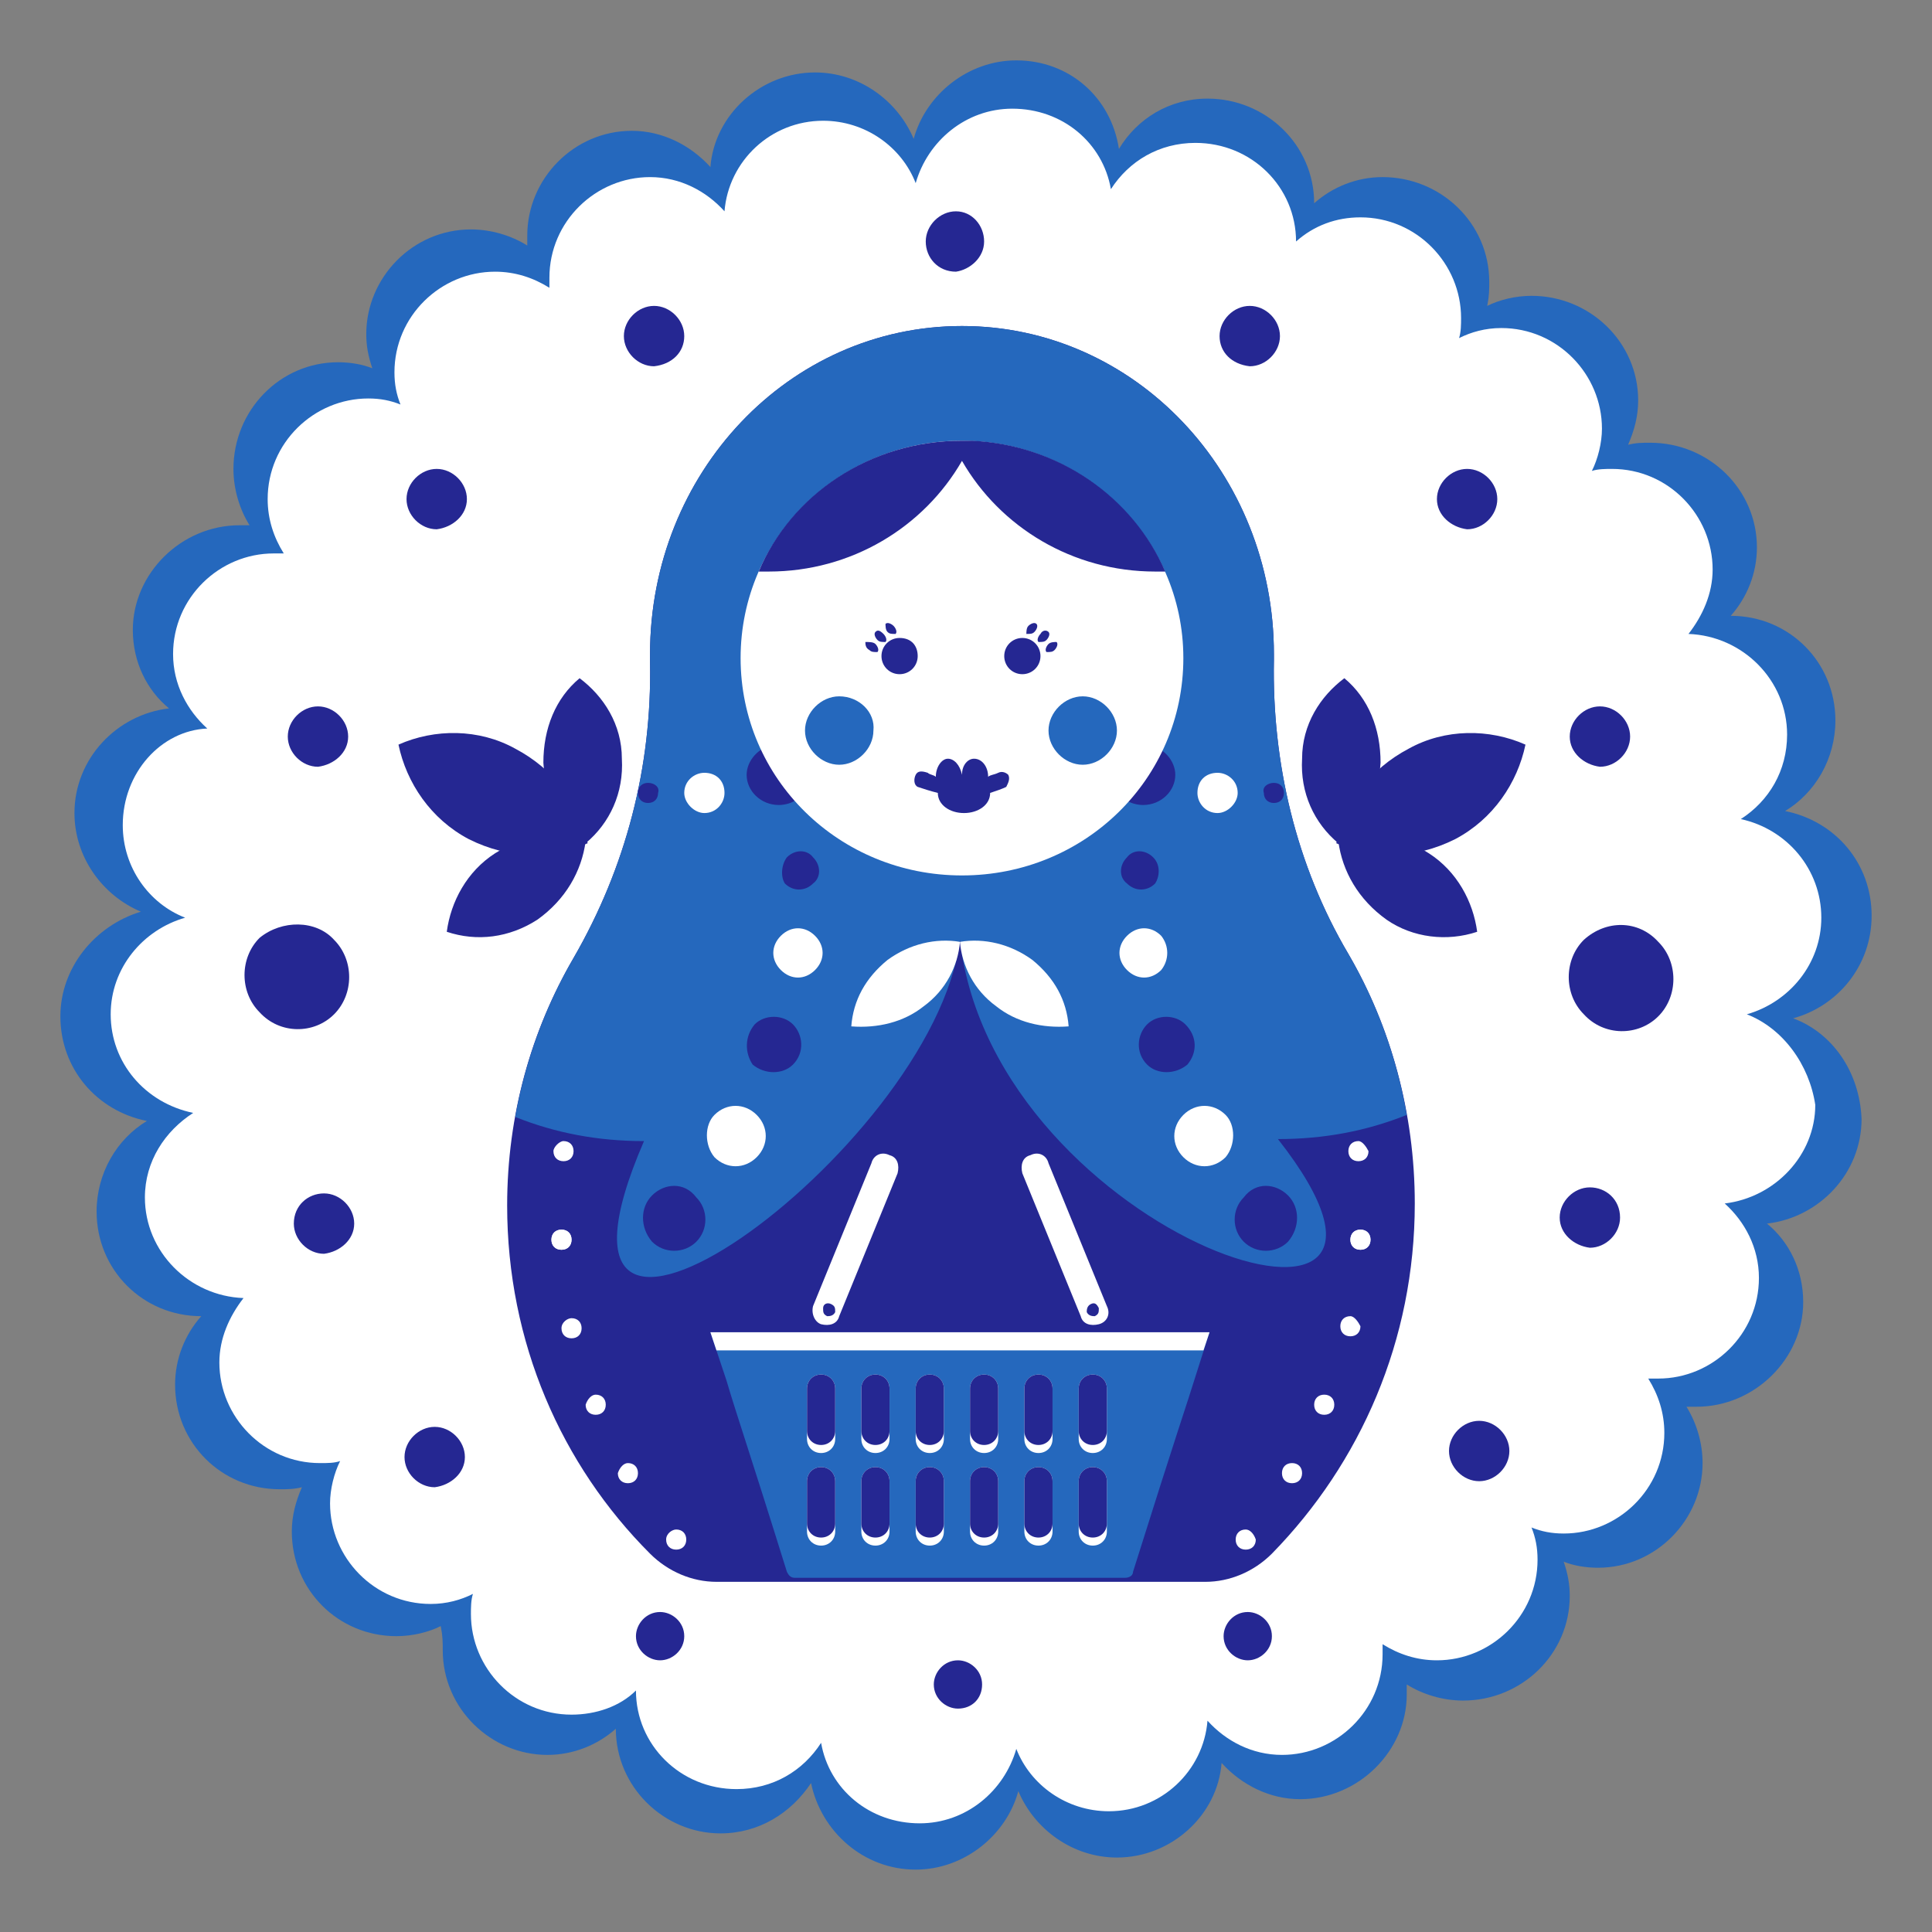
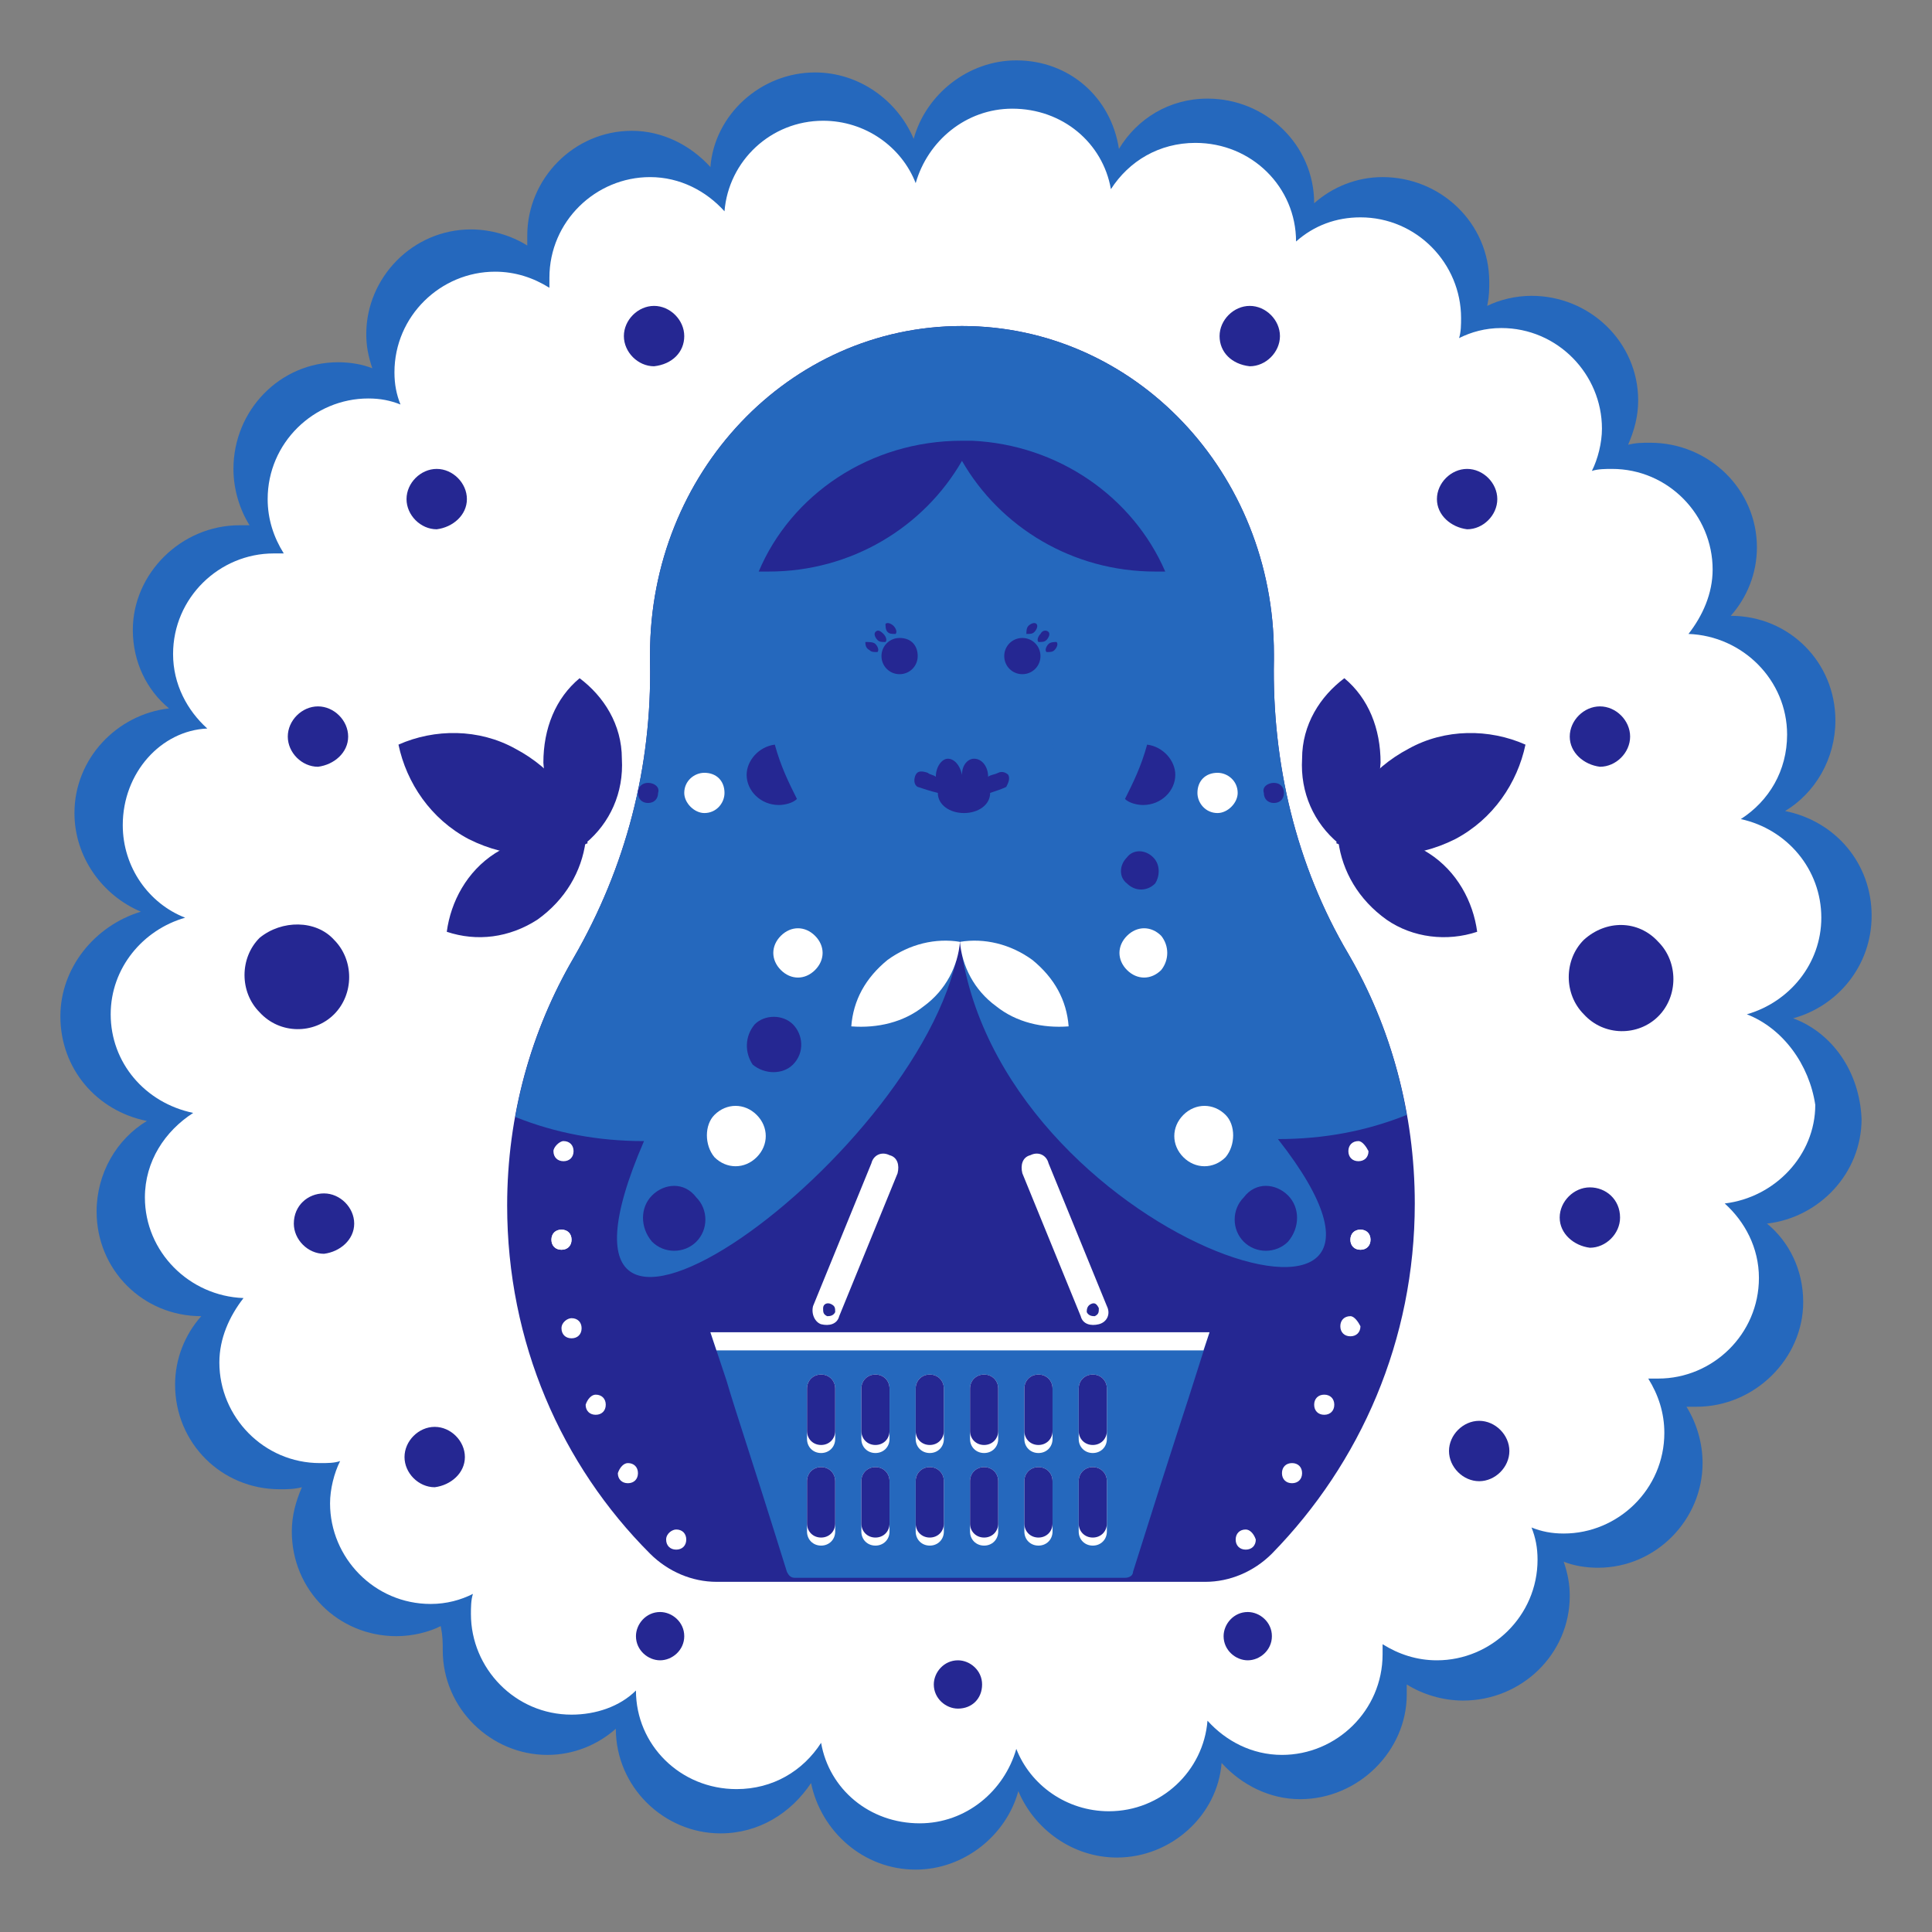
<svg xmlns="http://www.w3.org/2000/svg" version="1.1" id="Слой_1" x="0px" y="0px" viewBox="0 0 96 96" style="enable-background:new 0 0 96 96;" xml:space="preserve">
  <rect x="0" y="0" width="96" height="96" fill="#808080" stroke="none" />
  <style type="text/css">
	.st0{fill-rule:evenodd;clip-rule:evenodd;fill:#2568BD;}
	.st1{fill-rule:evenodd;clip-rule:evenodd;fill:#FFFFFF;}
	.st2{fill-rule:evenodd;clip-rule:evenodd;fill:#DD2B1C;}
	.st3{fill-rule:evenodd;clip-rule:evenodd;fill:#252792;}
</style>
  <path class="st0" d="M89.1,50.6c2.2-0.6,3.9-2.6,3.9-5.1c0-2.6-1.8-4.7-4.3-5.2c1.5-0.9,2.5-2.6,2.5-4.5c0-2.9-2.3-5.2-5.2-5.2  c0.8-0.9,1.3-2.1,1.3-3.4c0-2.9-2.4-5.2-5.3-5.2c-0.4,0-0.7,0-1.1,0.1c0.3-0.7,0.5-1.4,0.5-2.2c0-2.9-2.4-5.2-5.3-5.2  c-0.8,0-1.6,0.2-2.2,0.5C74,14.7,74,14.4,74,14c0-2.9-2.4-5.2-5.3-5.2c-1.3,0-2.5,0.5-3.4,1.3c0-2.9-2.4-5.2-5.3-5.2  c-1.9,0-3.5,1-4.4,2.5C55.2,4.8,53.1,3,50.5,3c-2.4,0-4.5,1.7-5.1,3.9c-0.8-1.9-2.7-3.3-4.9-3.3c-2.7,0-5,2.1-5.2,4.7  c-1-1.1-2.4-1.8-3.9-1.8c-2.9,0-5.2,2.4-5.2,5.2c0,0.2,0,0.3,0,0.5c-0.8-0.5-1.8-0.8-2.8-0.8c-2.9,0-5.2,2.4-5.2,5.2  c0,0.6,0.1,1.1,0.3,1.7c-0.5-0.2-1.1-0.3-1.7-0.3c-2.9,0-5.2,2.4-5.2,5.3c0,1,0.3,2,0.8,2.8c-0.2,0-0.3,0-0.5,0  c-2.9,0-5.3,2.4-5.3,5.2c0,1.6,0.7,3,1.8,3.9c-2.6,0.3-4.7,2.5-4.7,5.2c0,2.2,1.4,4.1,3.3,4.9C4.7,46,3,48.1,3,50.5  c0,2.6,1.8,4.7,4.3,5.2c-1.5,0.9-2.5,2.6-2.5,4.5c0,2.9,2.3,5.2,5.2,5.2c-0.8,0.9-1.3,2.1-1.3,3.4c0,2.9,2.3,5.2,5.2,5.2  c0.4,0,0.7,0,1.1-0.1c-0.3,0.7-0.5,1.4-0.5,2.2c0,2.9,2.3,5.2,5.2,5.2c0.8,0,1.6-0.2,2.2-0.5C22,81.3,22,81.6,22,82  c0,2.9,2.4,5.2,5.2,5.2c1.3,0,2.5-0.5,3.4-1.3c0,2.9,2.4,5.2,5.2,5.2c1.9,0,3.5-1,4.5-2.5c0.5,2.4,2.6,4.3,5.2,4.3  c2.4,0,4.5-1.7,5.1-3.9c0.8,1.9,2.7,3.3,4.9,3.3c2.7,0,5-2.1,5.2-4.7c1,1.1,2.4,1.8,3.9,1.8c2.9,0,5.3-2.4,5.3-5.2  c0-0.2,0-0.3,0-0.5c0.8,0.5,1.8,0.8,2.8,0.8c2.9,0,5.3-2.3,5.3-5.2c0-0.6-0.1-1.1-0.3-1.7c0.5,0.2,1.1,0.3,1.7,0.3  c2.9,0,5.2-2.4,5.2-5.2c0-1-0.3-2-0.8-2.8c0.2,0,0.3,0,0.5,0c2.9,0,5.3-2.4,5.3-5.2c0-1.6-0.7-3-1.8-3.9c2.6-0.3,4.7-2.5,4.7-5.2  C92.4,53.2,91,51.3,89.1,50.6z" />
  <path class="st1" d="M86.8,50.4c2.1-0.6,3.7-2.5,3.7-4.8c0-2.4-1.7-4.4-4-4.9c1.4-0.9,2.3-2.4,2.3-4.2c0-2.7-2.2-4.9-4.9-5  c0.7-0.9,1.2-2,1.2-3.2c0-2.7-2.2-5-5-5c-0.3,0-0.7,0-1,0.1c0.3-0.6,0.5-1.4,0.5-2.1c0-2.7-2.2-5-5-5c-0.8,0-1.5,0.2-2.1,0.5  c0.1-0.3,0.1-0.7,0.1-1c0-2.7-2.2-5-5-5c-1.2,0-2.3,0.4-3.2,1.2c0-2.7-2.2-4.9-5-4.9c-1.8,0-3.3,0.9-4.2,2.3c-0.4-2.3-2.4-4-4.9-4  c-2.3,0-4.2,1.6-4.8,3.7c-0.7-1.8-2.5-3.1-4.6-3.1c-2.6,0-4.7,2-4.9,4.5c-0.9-1-2.2-1.7-3.7-1.7c-2.7,0-5,2.2-5,5c0,0.2,0,0.3,0,0.5  c-0.8-0.5-1.7-0.8-2.7-0.8c-2.7,0-5,2.2-5,5c0,0.6,0.1,1.1,0.3,1.6c-0.5-0.2-1-0.3-1.6-0.3c-2.7,0-5,2.2-5,5c0,1,0.3,1.9,0.8,2.7  c-0.2,0-0.3,0-0.5,0c-2.7,0-5,2.2-5,5c0,1.5,0.7,2.8,1.7,3.7C8,36.3,6.1,38.4,6.1,41c0,2.1,1.3,3.9,3.1,4.6  c-2.1,0.6-3.7,2.5-3.7,4.8c0,2.4,1.7,4.4,4.1,4.9c-1.4,0.9-2.4,2.4-2.4,4.2c0,2.7,2.2,4.9,4.9,5c-0.7,0.9-1.2,2-1.2,3.2  c0,2.7,2.2,5,5,5c0.4,0,0.7,0,1-0.1c-0.3,0.6-0.5,1.4-0.5,2.1c0,2.7,2.2,5,5,5c0.8,0,1.5-0.2,2.1-0.5c-0.1,0.3-0.1,0.7-0.1,1  c0,2.7,2.2,5,5,5c1.2,0,2.4-0.4,3.2-1.2c0,2.7,2.2,4.9,5,4.9c1.8,0,3.3-0.9,4.2-2.3c0.4,2.3,2.4,4,4.9,4c2.3,0,4.2-1.6,4.8-3.7  c0.7,1.8,2.5,3.1,4.6,3.1c2.6,0,4.7-2,4.9-4.5c0.9,1,2.2,1.7,3.7,1.7c2.7,0,5-2.2,5-5c0-0.2,0-0.3,0-0.5c0.8,0.5,1.7,0.8,2.7,0.8  c2.7,0,5-2.2,5-5c0-0.6-0.1-1.1-0.3-1.6c0.5,0.2,1,0.3,1.6,0.3c2.7,0,5-2.2,5-5c0-1-0.3-1.9-0.8-2.7c0.2,0,0.3,0,0.5,0  c2.7,0,5-2.2,5-5c0-1.5-0.7-2.8-1.7-3.7c2.5-0.3,4.5-2.4,4.5-4.9C89.9,52.9,88.6,51.1,86.8,50.4z" />
  <path class="st2" d="M28.2,56.7c0.3,0,0.5,0.2,0.5,0.5c0,0.3-0.2,0.5-0.5,0.5c-0.3,0-0.5-0.2-0.5-0.5C27.7,57,27.9,56.7,28.2,56.7z" />
  <path class="st2" d="M28,61.1c0.3,0,0.5,0.2,0.5,0.5c0,0.3-0.2,0.5-0.5,0.5s-0.5-0.2-0.5-0.5C27.5,61.3,27.8,61.1,28,61.1z" />
  <path class="st2" d="M28,61.1c0.3,0,0.5,0.2,0.5,0.5c0,0.3-0.2,0.5-0.5,0.5s-0.5-0.2-0.5-0.5C27.5,61.3,27.8,61.1,28,61.1z" />
  <path class="st2" d="M28.6,65.4c0.3,0,0.5,0.2,0.5,0.5c0,0.3-0.2,0.5-0.5,0.5c-0.3,0-0.5-0.2-0.5-0.5C28.1,65.7,28.3,65.4,28.6,65.4  z" />
  <path class="st2" d="M29.8,69.3c0.3,0,0.5,0.2,0.5,0.5c0,0.3-0.2,0.5-0.5,0.5c-0.3,0-0.5-0.2-0.5-0.5C29.3,69.5,29.5,69.3,29.8,69.3  z" />
  <path class="st2" d="M31.4,72.7c0.3,0,0.5,0.2,0.5,0.5c0,0.3-0.2,0.5-0.5,0.5c-0.3,0-0.5-0.2-0.5-0.5C30.9,72.9,31.1,72.7,31.4,72.7  z" />
  <path class="st2" d="M33.8,76c0.3,0,0.5,0.2,0.5,0.5c0,0.3-0.2,0.5-0.5,0.5c-0.3,0-0.5-0.2-0.5-0.5C33.3,76.2,33.5,76,33.8,76z" />
  <path class="st3" d="M17.3,36.6c0-0.8-0.7-1.5-1.5-1.5c-0.8,0-1.5,0.7-1.5,1.5c0,0.8,0.7,1.5,1.5,1.5C16.6,38,17.3,37.4,17.3,36.6z" />
  <path class="st3" d="M17.6,60.8c0-0.8-0.7-1.5-1.5-1.5c-0.8,0-1.5,0.6-1.5,1.5c0,0.8,0.7,1.5,1.5,1.5C16.9,62.2,17.6,61.6,17.6,60.8  z" />
  <path class="st3" d="M23.1,72.4c0-0.8-0.7-1.5-1.5-1.5c-0.8,0-1.5,0.7-1.5,1.5c0,0.8,0.7,1.5,1.5,1.5C22.4,73.8,23.1,73.2,23.1,72.4  z" />
  <path class="st3" d="M34,81.3c0-0.7-0.6-1.2-1.2-1.2c-0.7,0-1.2,0.6-1.2,1.2c0,0.7,0.6,1.2,1.2,1.2C33.4,82.5,34,82,34,81.3z" />
  <path class="st3" d="M48.8,83.7c0-0.7-0.6-1.2-1.2-1.2c-0.7,0-1.2,0.6-1.2,1.2c0,0.7,0.6,1.2,1.2,1.2C48.3,84.9,48.8,84.4,48.8,83.7  z" />
  <path class="st3" d="M16.6,46.7c1,1,1,2.7,0,3.7c-1,1-2.7,1-3.7-0.1c-1-1-1-2.7,0-3.7C14,45.7,15.7,45.7,16.6,46.7z" />
  <path class="st3" d="M19.8,37c1.8-0.8,4-0.8,5.8,0.2c1.9,1,3.2,2.7,3.6,4.7c-1.8,0.8-3.9,0.8-5.9-0.2C21.4,40.7,20.2,38.9,19.8,37z" />
  <path class="st3" d="M22.2,46.3c0.2-1.5,1-3,2.4-3.9c1.4-0.9,3.1-1,4.5-0.6c-0.2,1.5-1,2.9-2.4,3.9C25.3,46.6,23.7,46.8,22.2,46.3z" />
  <path class="st3" d="M28.8,33.7c-1.2,1-1.8,2.5-1.8,4.2c0.1,1.7,0.9,3.1,2.1,4c1.2-1,1.9-2.5,1.8-4.2C30.9,36,30,34.6,28.8,33.7z" />
  <path class="st3" d="M70.3,59.8c0-4.5-1.2-8.8-3.3-12.4c-2.6-4.4-3.8-9.5-3.7-14.6c0-0.1,0-0.2,0-0.3c0-9-6.9-16.3-15.5-16.3  c-8.6,0-15.5,7.3-15.5,16.3c0,0.1,0,0.2,0,0.4c0.1,5.2-1.2,10.2-3.8,14.7c-2.1,3.6-3.3,7.8-3.3,12.3c0,6.8,2.7,12.9,7.1,17.3  c0.9,0.9,2.1,1.4,3.3,1.4h24.3c1.2,0,2.4-0.5,3.3-1.4C67.6,72.7,70.3,66.6,70.3,59.8z" />
  <path class="st0" d="M47.7,46.7c1.7,14.9,25.7,22.5,15.8,9.9c2.3,0,4.4-0.4,6.4-1.2c-0.5-2.9-1.5-5.6-2.9-8  c-2.6-4.4-3.8-9.5-3.7-14.6c0-0.1,0-0.2,0-0.3c0-9-6.9-16.3-15.5-16.3c-8.6,0-15.5,7.3-15.5,16.3c0,0.1,0,0.2,0,0.4  c0.1,5.2-1.2,10.2-3.8,14.7c-1.4,2.4-2.4,5.1-2.9,7.9c2,0.8,4.1,1.2,6.4,1.2C25.2,72.4,46.4,57.2,47.7,46.7z" />
  <path class="st3" d="M38.5,37c-0.8,0.1-1.4,0.8-1.4,1.5c0,0.8,0.7,1.5,1.6,1.5c0.3,0,0.7-0.1,0.9-0.3C39.2,38.9,38.8,38.1,38.5,37z" />
  <path class="st3" d="M57,37c0.8,0.1,1.4,0.8,1.4,1.5c0,0.8-0.7,1.5-1.6,1.5c-0.3,0-0.7-0.1-0.9-0.3C56.3,38.9,56.7,38.1,57,37z" />
-   <path class="st1" d="M58.8,32.7c0,6-4.9,10.8-11,10.8c-6.1,0-11-4.8-11-10.8c0-6,4.9-10.8,11-10.8C53.8,21.9,58.8,26.7,58.8,32.7z" />
  <path class="st1" d="M47.7,46.8C47.6,48,47,49.2,45.9,50c-1,0.8-2.3,1.1-3.6,1c0.1-1.3,0.7-2.4,1.8-3.3  C45.2,46.9,46.5,46.6,47.7,46.8z" />
  <path class="st1" d="M47.7,46.8c0.1,1.2,0.7,2.4,1.8,3.2c1,0.8,2.3,1.1,3.6,1c-0.1-1.3-0.7-2.4-1.8-3.3  C50.2,46.9,48.9,46.6,47.7,46.8z" />
  <path class="st1" d="M35,38.4c-0.5,0-1,0.4-1,1c0,0.5,0.5,1,1,1c0.6,0,1-0.5,1-1C36,38.8,35.6,38.4,35,38.4z" />
  <path class="st3" d="M32.2,38.9c-0.3,0-0.5,0.2-0.5,0.5c0,0.3,0.2,0.5,0.5,0.5c0.3,0,0.5-0.2,0.5-0.5C32.8,39.1,32.5,38.9,32.2,38.9  z" />
-   <path class="st3" d="M39.1,42.6c0.4-0.4,1-0.4,1.3,0c0.4,0.4,0.4,1,0,1.3c-0.4,0.4-1,0.4-1.4,0C38.8,43.6,38.8,43,39.1,42.6z" />
  <path class="st3" d="M37.5,50.9c0.5-0.5,1.4-0.5,1.9,0c0.5,0.5,0.6,1.4,0,2c-0.5,0.5-1.4,0.5-2,0C37,52.3,37,51.5,37.5,50.9z" />
  <path class="st1" d="M35.5,55.4c0.6-0.6,1.5-0.6,2.1,0c0.6,0.6,0.6,1.5,0,2.1c-0.6,0.6-1.5,0.6-2.1,0C35,56.9,35,55.9,35.5,55.4z" />
  <path class="st1" d="M38.8,46.5c0.5-0.5,1.2-0.5,1.7,0c0.5,0.5,0.5,1.2,0,1.7c-0.5,0.5-1.2,0.5-1.7,0C38.3,47.7,38.3,47,38.8,46.5z" />
  <path class="st3" d="M32.4,59.4c-0.6,0.6-0.6,1.6,0,2.3c0.6,0.6,1.6,0.6,2.2,0c0.6-0.6,0.6-1.6,0-2.2C34,58.7,33,58.8,32.4,59.4z" />
  <path class="st0" d="M60.1,66.2l-0.7,2.2h0c-0.4,1.3-0.9,2.7-3.1,9.7c0,0.2-0.2,0.3-0.4,0.3H39.5c-0.2,0-0.3-0.1-0.4-0.3  c-1.9-6.1-2.5-7.8-3-9.5l-0.8-2.4H60.1z" />
  <polygon class="st1" points="60.1,66.2 59.8,67.1 35.6,67.1 35.3,66.2 " />
  <path class="st1" d="M43.5,68.3c0.4,0,0.7,0.3,0.7,0.7c0,0.8,0,1.7,0,2.5c0,0.4-0.3,0.7-0.7,0.7c-0.4,0-0.7-0.3-0.7-0.7  c0-0.8,0-1.7,0-2.5C42.8,68.6,43.1,68.3,43.5,68.3z M43.5,72.9c0.4,0,0.7,0.3,0.7,0.7c0,0.8,0,1.7,0,2.5c0,0.4-0.3,0.7-0.7,0.7  c-0.4,0-0.7-0.3-0.7-0.7c0-0.8,0-1.7,0-2.5C42.8,73.2,43.1,72.9,43.5,72.9z M46.2,68.3c0.4,0,0.7,0.3,0.7,0.7c0,0.8,0,1.7,0,2.5  c0,0.4-0.3,0.7-0.7,0.7c-0.4,0-0.7-0.3-0.7-0.7c0-0.8,0-1.7,0-2.5C45.5,68.6,45.8,68.3,46.2,68.3z M46.2,72.9c0.4,0,0.7,0.3,0.7,0.7  c0,0.8,0,1.7,0,2.5c0,0.4-0.3,0.7-0.7,0.7c-0.4,0-0.7-0.3-0.7-0.7c0-0.8,0-1.7,0-2.5C45.5,73.2,45.8,72.9,46.2,72.9z M48.9,68.3  c0.4,0,0.7,0.3,0.7,0.7c0,0.8,0,1.7,0,2.5c0,0.4-0.3,0.7-0.7,0.7c-0.4,0-0.7-0.3-0.7-0.7c0-0.8,0-1.7,0-2.5  C48.2,68.6,48.5,68.3,48.9,68.3z M48.9,72.9c0.4,0,0.7,0.3,0.7,0.7c0,0.8,0,1.7,0,2.5c0,0.4-0.3,0.7-0.7,0.7c-0.4,0-0.7-0.3-0.7-0.7  c0-0.8,0-1.7,0-2.5C48.2,73.2,48.5,72.9,48.9,72.9z M51.6,68.3c0.4,0,0.7,0.3,0.7,0.7c0,0.8,0,1.7,0,2.5c0,0.4-0.3,0.7-0.7,0.7  c-0.4,0-0.7-0.3-0.7-0.7c0-0.8,0-1.7,0-2.5C50.9,68.6,51.2,68.3,51.6,68.3z M51.6,72.9c0.4,0,0.7,0.3,0.7,0.7c0,0.8,0,1.7,0,2.5  c0,0.4-0.3,0.7-0.7,0.7c-0.4,0-0.7-0.3-0.7-0.7c0-0.8,0-1.7,0-2.5C50.9,73.2,51.2,72.9,51.6,72.9z M54.3,68.3c0.4,0,0.7,0.3,0.7,0.7  v2.5c0,0.4-0.3,0.7-0.7,0.7c-0.4,0-0.7-0.3-0.7-0.7V69C53.6,68.6,53.9,68.3,54.3,68.3z M54.3,72.9c0.4,0,0.7,0.3,0.7,0.7v2.5  c0,0.4-0.3,0.7-0.7,0.7c-0.4,0-0.7-0.3-0.7-0.7v-2.5C53.6,73.2,53.9,72.9,54.3,72.9z M40.8,68.3c0.4,0,0.7,0.3,0.7,0.7v2.5  c0,0.4-0.3,0.7-0.7,0.7c-0.4,0-0.7-0.3-0.7-0.7V69C40.1,68.6,40.4,68.3,40.8,68.3z M40.8,72.9c0.4,0,0.7,0.3,0.7,0.7v2.5  c0,0.4-0.3,0.7-0.7,0.7c-0.4,0-0.7-0.3-0.7-0.7v-2.5C40.1,73.2,40.4,72.9,40.8,72.9z" />
  <path class="st3" d="M43.5,68.3c0.4,0,0.7,0.3,0.7,0.7v2.1c0,0.4-0.3,0.7-0.7,0.7c-0.4,0-0.7-0.3-0.7-0.7V69  C42.8,68.6,43.1,68.3,43.5,68.3z M44.2,75.7c0,0.4-0.3,0.7-0.7,0.7c-0.4,0-0.7-0.3-0.7-0.7v-2.1c0-0.4,0.3-0.7,0.7-0.7  c0.4,0,0.7,0.3,0.7,0.7V75.7z M46.9,71.1c0,0.4-0.3,0.7-0.7,0.7c-0.4,0-0.7-0.3-0.7-0.7V69c0-0.4,0.3-0.7,0.7-0.7  c0.4,0,0.7,0.3,0.7,0.7V71.1z M46.9,75.7c0,0.4-0.3,0.7-0.7,0.7c-0.4,0-0.7-0.3-0.7-0.7v-2.1c0-0.4,0.3-0.7,0.7-0.7  c0.4,0,0.7,0.3,0.7,0.7V75.7z M49.6,71.1c0,0.4-0.3,0.7-0.7,0.7c-0.4,0-0.7-0.3-0.7-0.7V69c0-0.4,0.3-0.7,0.7-0.7  c0.4,0,0.7,0.3,0.7,0.7V71.1z M49.6,75.7c0,0.4-0.3,0.7-0.7,0.7c-0.4,0-0.7-0.3-0.7-0.7v-2.1c0-0.4,0.3-0.7,0.7-0.7  c0.4,0,0.7,0.3,0.7,0.7V75.7z M52.3,71.1c0,0.4-0.3,0.7-0.7,0.7c-0.4,0-0.7-0.3-0.7-0.7V69c0-0.4,0.3-0.7,0.7-0.7  c0.4,0,0.7,0.3,0.7,0.7V71.1z M52.3,75.7c0,0.4-0.3,0.7-0.7,0.7c-0.4,0-0.7-0.3-0.7-0.7v-2.1c0-0.4,0.3-0.7,0.7-0.7  c0.4,0,0.7,0.3,0.7,0.7V75.7z M55,71.1c0,0.4-0.3,0.7-0.7,0.7c-0.4,0-0.7-0.3-0.7-0.7V69c0-0.4,0.3-0.7,0.7-0.7  c0.4,0,0.7,0.3,0.7,0.7V71.1z M55,75.7c0,0.4-0.3,0.7-0.7,0.7c-0.4,0-0.7-0.3-0.7-0.7v-2.1c0-0.4,0.3-0.7,0.7-0.7  c0.4,0,0.7,0.3,0.7,0.7V75.7z M41.5,71.1c0,0.4-0.3,0.7-0.7,0.7c-0.4,0-0.7-0.3-0.7-0.7V69c0-0.4,0.3-0.7,0.7-0.7  c0.4,0,0.7,0.3,0.7,0.7V71.1z M41.5,75.7c0,0.4-0.3,0.7-0.7,0.7c-0.4,0-0.7-0.3-0.7-0.7v-2.1c0-0.4,0.3-0.7,0.7-0.7  c0.4,0,0.7,0.3,0.7,0.7V75.7z" />
  <path class="st1" d="M40.8,65.8c0.4,0.1,0.8,0,0.9-0.4l2.9-7.1c0.1-0.4,0-0.8-0.4-0.9c-0.4-0.2-0.8,0-0.9,0.4l-2.9,7.1  C40.3,65.3,40.5,65.7,40.8,65.8z" />
  <path class="st3" d="M41.3,64.8c0.2,0.1,0.2,0.2,0.2,0.4c-0.1,0.2-0.3,0.2-0.4,0.2c-0.2-0.1-0.2-0.2-0.2-0.4  C40.9,64.8,41.1,64.7,41.3,64.8z" />
  <path class="st1" d="M54.6,65.8c-0.4,0.1-0.8,0-0.9-0.4l-2.9-7.1c-0.1-0.4,0-0.8,0.4-0.9c0.4-0.2,0.8,0,0.9,0.4l2.9,7.1  C55.2,65.3,55,65.7,54.6,65.8z" />
  <path class="st0" d="M41.7,34.6c-0.9,0-1.7,0.8-1.7,1.7c0,0.9,0.8,1.7,1.7,1.7c0.9,0,1.7-0.8,1.7-1.7C43.5,35.4,42.7,34.6,41.7,34.6  z" />
  <path class="st0" d="M53.8,34.6c-0.9,0-1.7,0.8-1.7,1.7c0,0.9,0.8,1.7,1.7,1.7c0.9,0,1.7-0.8,1.7-1.7C55.5,35.4,54.7,34.6,53.8,34.6  z" />
  <path class="st3" d="M45.6,39.1c-0.2-0.1-0.2-0.4-0.1-0.6c0.1-0.2,0.3-0.2,0.6-0.1c0.1,0.1,0.3,0.1,0.4,0.2c0-0.5,0.3-0.9,0.6-0.9  c0.3,0,0.6,0.3,0.7,0.8c0-0.5,0.3-0.8,0.6-0.8c0.4,0,0.7,0.4,0.7,0.9v0c0.1-0.1,0.3-0.1,0.5-0.2c0.2-0.1,0.4,0,0.5,0.1  c0.1,0.2,0,0.4-0.1,0.6c-0.2,0.1-0.5,0.2-0.8,0.3v0c0,0.6-0.6,1-1.3,1c-0.7,0-1.3-0.4-1.3-1v0C46.2,39.3,45.9,39.2,45.6,39.1z" />
  <path class="st3" d="M43.5,32c0.1,0.1,0.2,0.3,0.1,0.4c-0.2,0-0.3,0-0.4-0.1C43,32.2,43,32,43,31.9C43.2,31.9,43.4,31.9,43.5,32z" />
  <path class="st3" d="M52.1,32c-0.1,0.1-0.2,0.3-0.1,0.4c0.2,0,0.3,0,0.4-0.1c0.1-0.1,0.2-0.3,0.1-0.4C52.4,31.9,52.2,31.9,52.1,32z" />
  <path class="st3" d="M43.9,31.5c0.1,0.1,0.2,0.3,0.1,0.4c-0.2,0-0.3,0-0.4-0.1c-0.1-0.1-0.2-0.3-0.1-0.4  C43.6,31.3,43.7,31.3,43.9,31.5z" />
  <path class="st3" d="M51.7,31.5c-0.1,0.1-0.2,0.3-0.1,0.4c0.2,0,0.3,0,0.4-0.1c0.1-0.1,0.2-0.3,0.1-0.4C52,31.3,51.8,31.3,51.7,31.5  z" />
  <path class="st3" d="M44.4,31.1c0.1,0.1,0.2,0.3,0.1,0.4c-0.2,0-0.3,0-0.4-0.1C44,31.3,44,31.1,44,31C44.1,30.9,44.3,31,44.4,31.1z" />
  <path class="st3" d="M51.1,31.1C51,31.2,51,31.4,51,31.5c0.2,0,0.3,0,0.4-0.1c0.1-0.1,0.2-0.3,0.1-0.4C51.4,30.9,51.2,31,51.1,31.1z  " />
  <path class="st1" d="M67.5,56.7c-0.3,0-0.5,0.2-0.5,0.5c0,0.3,0.2,0.5,0.5,0.5c0.3,0,0.5-0.2,0.5-0.5C67.9,57,67.7,56.7,67.5,56.7z" />
  <path class="st1" d="M28,56.7c0.3,0,0.5,0.2,0.5,0.5c0,0.3-0.2,0.5-0.5,0.5s-0.5-0.2-0.5-0.5C27.5,57,27.8,56.7,28,56.7z" />
  <path class="st1" d="M67.6,61.1c-0.3,0-0.5,0.2-0.5,0.5c0,0.3,0.2,0.5,0.5,0.5c0.3,0,0.5-0.2,0.5-0.5C68.1,61.3,67.9,61.1,67.6,61.1  z" />
  <path class="st1" d="M27.9,61.1c0.3,0,0.5,0.2,0.5,0.5c0,0.3-0.2,0.5-0.5,0.5c-0.3,0-0.5-0.2-0.5-0.5C27.4,61.3,27.6,61.1,27.9,61.1  z" />
  <path class="st1" d="M67.6,61.1c-0.3,0-0.5,0.2-0.5,0.5c0,0.3,0.2,0.5,0.5,0.5c0.3,0,0.5-0.2,0.5-0.5C68.1,61.3,67.9,61.1,67.6,61.1  z" />
  <path class="st1" d="M27.9,61.1c0.3,0,0.5,0.2,0.5,0.5c0,0.3-0.2,0.5-0.5,0.5c-0.3,0-0.5-0.2-0.5-0.5C27.4,61.3,27.6,61.1,27.9,61.1  z" />
  <path class="st1" d="M67.1,65.4c-0.3,0-0.5,0.2-0.5,0.5c0,0.3,0.2,0.5,0.5,0.5c0.3,0,0.5-0.2,0.5-0.5C67.5,65.7,67.3,65.4,67.1,65.4  z" />
  <path class="st1" d="M28.4,65.5c0.3,0,0.5,0.2,0.5,0.5c0,0.3-0.2,0.5-0.5,0.5c-0.3,0-0.5-0.2-0.5-0.5C27.9,65.7,28.2,65.5,28.4,65.5  z" />
  <path class="st1" d="M65.8,69.3c-0.3,0-0.5,0.2-0.5,0.5c0,0.3,0.2,0.5,0.5,0.5c0.3,0,0.5-0.2,0.5-0.5C66.3,69.5,66.1,69.3,65.8,69.3  z" />
  <path class="st1" d="M29.6,69.3c0.3,0,0.5,0.2,0.5,0.5c0,0.3-0.2,0.5-0.5,0.5s-0.5-0.2-0.5-0.5C29.2,69.5,29.4,69.3,29.6,69.3z" />
  <path class="st1" d="M64.2,72.7c-0.3,0-0.5,0.2-0.5,0.5c0,0.3,0.2,0.5,0.5,0.5c0.3,0,0.5-0.2,0.5-0.5C64.7,72.9,64.5,72.7,64.2,72.7  z" />
  <path class="st1" d="M31.2,72.7c0.3,0,0.5,0.2,0.5,0.5c0,0.3-0.2,0.5-0.5,0.5c-0.3,0-0.5-0.2-0.5-0.5C30.8,72.9,31,72.7,31.2,72.7z" />
  <path class="st1" d="M61.9,76c-0.3,0-0.5,0.2-0.5,0.5c0,0.3,0.2,0.5,0.5,0.5c0.3,0,0.5-0.2,0.5-0.5C62.3,76.2,62.1,76,61.9,76z" />
  <path class="st1" d="M33.6,76c0.3,0,0.5,0.2,0.5,0.5c0,0.3-0.2,0.5-0.5,0.5c-0.3,0-0.5-0.2-0.5-0.5C33.1,76.2,33.4,76,33.6,76z" />
-   <path class="st3" d="M48.9,12c0-0.8-0.6-1.5-1.4-1.5c-0.8,0-1.5,0.7-1.5,1.5c0,0.8,0.6,1.5,1.5,1.5C48.2,13.4,48.9,12.8,48.9,12z" />
  <path class="st3" d="M77.5,60.5c0-0.8,0.7-1.5,1.5-1.5c0.8,0,1.5,0.6,1.5,1.5c0,0.8-0.7,1.5-1.5,1.5C78.2,61.9,77.5,61.3,77.5,60.5z  " />
  <path class="st3" d="M72,72.1c0-0.8,0.7-1.5,1.5-1.5c0.8,0,1.5,0.7,1.5,1.5c0,0.8-0.7,1.5-1.5,1.5C72.7,73.6,72,72.9,72,72.1z" />
  <path class="st3" d="M63.2,81.3c0-0.7-0.6-1.2-1.2-1.2c-0.7,0-1.2,0.6-1.2,1.2c0,0.7,0.6,1.2,1.2,1.2C62.6,82.5,63.2,82,63.2,81.3z" />
  <path class="st3" d="M78,36.6c0-0.8,0.7-1.5,1.5-1.5c0.8,0,1.5,0.7,1.5,1.5c0,0.8-0.7,1.5-1.5,1.5C78.7,38,78,37.4,78,36.6z" />
  <path class="st3" d="M23.2,24.8c0-0.8-0.7-1.5-1.5-1.5c-0.8,0-1.5,0.7-1.5,1.5c0,0.8,0.7,1.5,1.5,1.5C22.5,26.2,23.2,25.6,23.2,24.8  z" />
  <path class="st3" d="M71.4,24.8c0-0.8,0.7-1.5,1.5-1.5c0.8,0,1.5,0.7,1.5,1.5c0,0.8-0.7,1.5-1.5,1.5C72.1,26.2,71.4,25.6,71.4,24.8z  " />
  <path class="st3" d="M34,16.7c0-0.8-0.7-1.5-1.5-1.5c-0.8,0-1.5,0.7-1.5,1.5c0,0.8,0.7,1.5,1.5,1.5C33.4,18.1,34,17.5,34,16.7z" />
  <path class="st3" d="M60.6,16.7c0-0.8,0.7-1.5,1.5-1.5c0.8,0,1.5,0.7,1.5,1.5c0,0.8-0.7,1.5-1.5,1.5C61.2,18.1,60.6,17.5,60.6,16.7z  " />
  <path class="st3" d="M82.4,46.8c1,1,1,2.7,0,3.7c-1,1-2.7,1-3.7-0.1c-1-1-1-2.7,0-3.7C79.8,45.7,81.4,45.7,82.4,46.8z" />
  <path class="st3" d="M75.8,37c-1.8-0.8-4-0.8-5.8,0.2c-1.9,1-3.2,2.7-3.6,4.7c1.8,0.8,3.9,0.8,5.9-0.2C74.2,40.7,75.4,38.9,75.8,37z  " />
  <path class="st3" d="M73.4,46.3c-0.2-1.5-1-3-2.4-3.9c-1.4-0.9-3.1-1-4.5-0.6c0.2,1.5,1,2.9,2.4,3.9C70.2,46.6,71.9,46.8,73.4,46.3z  " />
  <path class="st3" d="M66.8,33.7c1.2,1,1.8,2.5,1.8,4.2c-0.1,1.7-0.9,3.1-2.1,4c-1.2-1-1.9-2.5-1.8-4.2C64.7,36,65.6,34.6,66.8,33.7z  " />
  <path class="st3" d="M48.3,21.9c-0.2,0-0.4,0-0.5,0c-4.6,0-8.5,2.7-10.1,6.5c0.2,0,0.4,0,0.5,0c4.1,0,7.7-2.2,9.6-5.5  c1.9,3.3,5.5,5.5,9.6,5.5c0.2,0,0.4,0,0.5,0C56.3,24.7,52.6,22.1,48.3,21.9z" />
  <path class="st1" d="M60.5,38.4c0.5,0,1,0.4,1,1c0,0.5-0.5,1-1,1c-0.6,0-1-0.5-1-1C59.5,38.8,59.9,38.4,60.5,38.4z" />
  <path class="st3" d="M63.3,38.9c0.3,0,0.5,0.2,0.5,0.5c0,0.3-0.2,0.5-0.5,0.5c-0.3,0-0.5-0.2-0.5-0.5C62.7,39.1,63,38.9,63.3,38.9z" />
  <path class="st3" d="M57.3,42.6c-0.4-0.4-1-0.4-1.3,0c-0.4,0.4-0.4,1,0,1.3c0.4,0.4,1,0.4,1.4,0C57.6,43.6,57.7,43,57.3,42.6z" />
-   <path class="st3" d="M58.9,50.9c-0.5-0.5-1.4-0.5-1.9,0c-0.5,0.5-0.6,1.4,0,2c0.5,0.5,1.4,0.5,2,0C59.5,52.3,59.5,51.5,58.9,50.9z" />
  <path class="st1" d="M60.9,55.4c-0.6-0.6-1.5-0.6-2.1,0c-0.6,0.6-0.6,1.5,0,2.1c0.6,0.6,1.5,0.6,2.1,0  C61.4,56.9,61.4,55.9,60.9,55.4z" />
  <path class="st1" d="M57.7,46.5c-0.5-0.5-1.2-0.5-1.7,0c-0.5,0.5-0.5,1.2,0,1.7c0.5,0.5,1.2,0.5,1.7,0C58.1,47.7,58.1,47,57.7,46.5z  " />
  <path class="st3" d="M64,59.4c0.6,0.6,0.6,1.6,0,2.3c-0.6,0.6-1.6,0.6-2.2,0c-0.6-0.6-0.6-1.6,0-2.2C62.4,58.7,63.4,58.8,64,59.4z" />
  <path class="st3" d="M54.2,64.8C54,64.9,54,65.1,54,65.2c0.1,0.2,0.3,0.2,0.4,0.2c0.2-0.1,0.2-0.2,0.2-0.4  C54.5,64.8,54.4,64.7,54.2,64.8z" />
  <path class="st3" d="M44.7,31.7c-0.5,0-0.9,0.4-0.9,0.9c0,0.5,0.4,0.9,0.9,0.9c0.5,0,0.9-0.4,0.9-0.9C45.6,32.1,45.3,31.7,44.7,31.7  z" />
  <path class="st3" d="M50.8,31.7c-0.5,0-0.9,0.4-0.9,0.9c0,0.5,0.4,0.9,0.9,0.9c0.5,0,0.9-0.4,0.9-0.9C51.7,32.1,51.3,31.7,50.8,31.7  z" />
</svg>